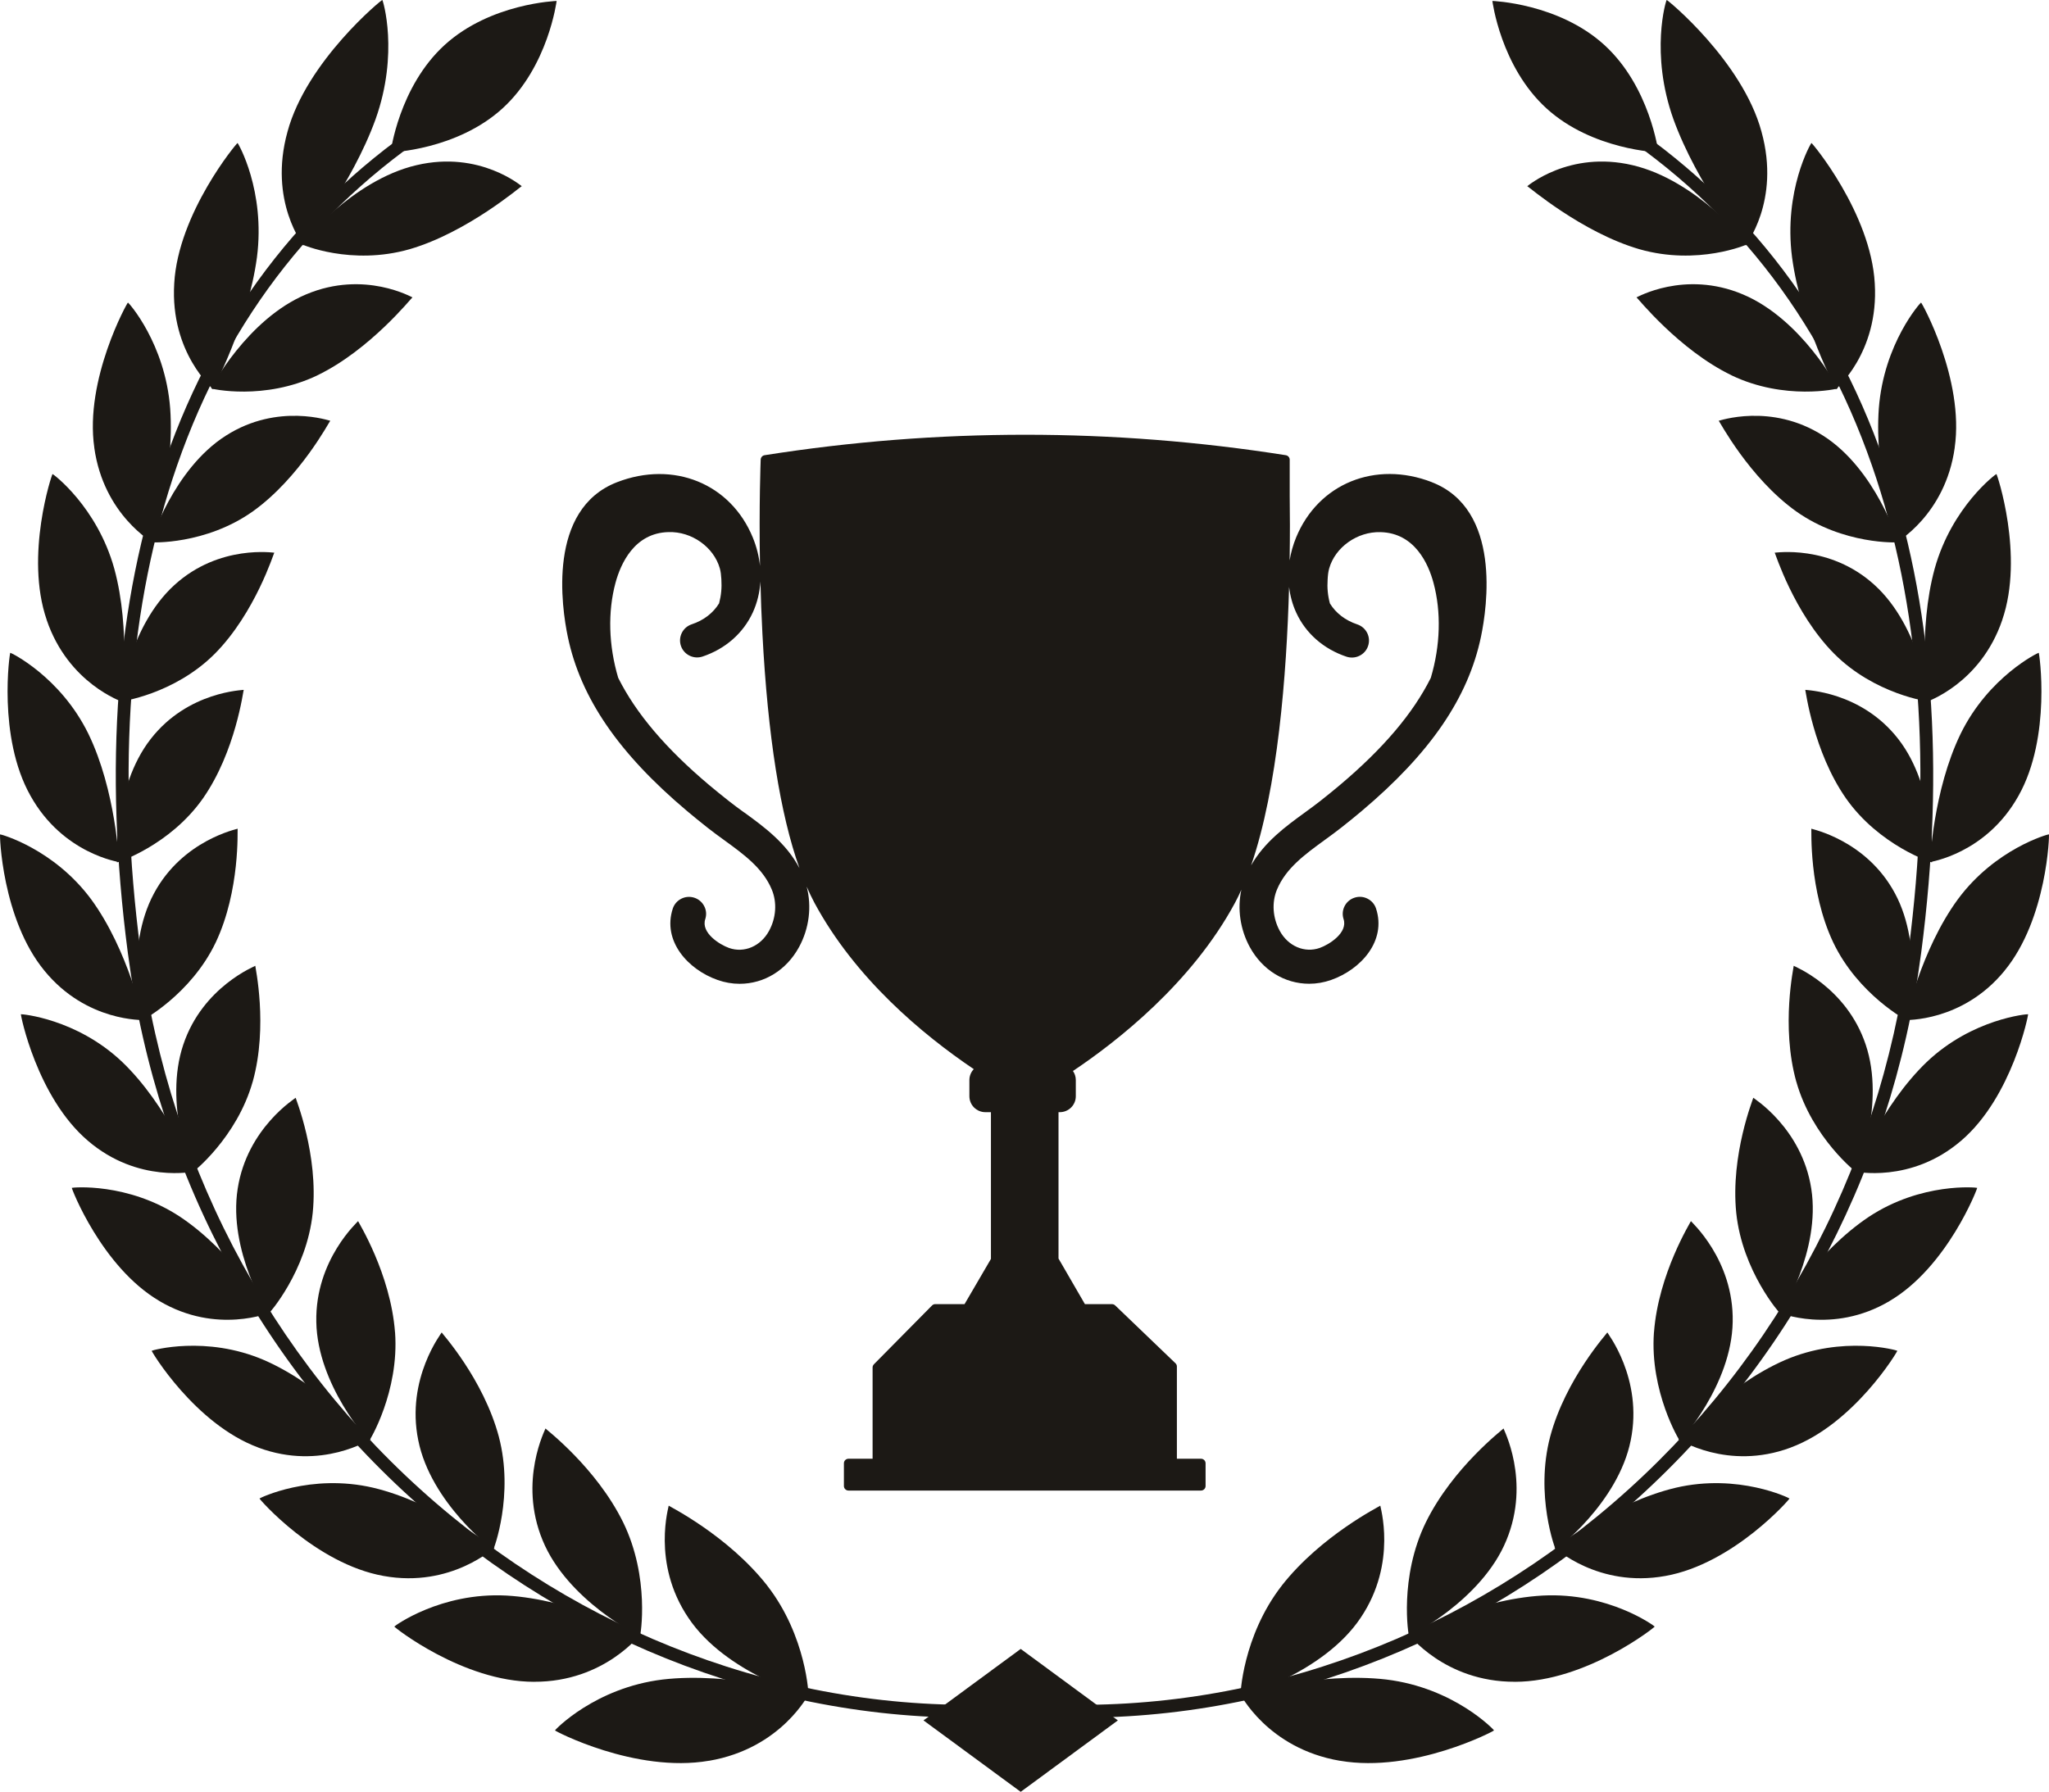
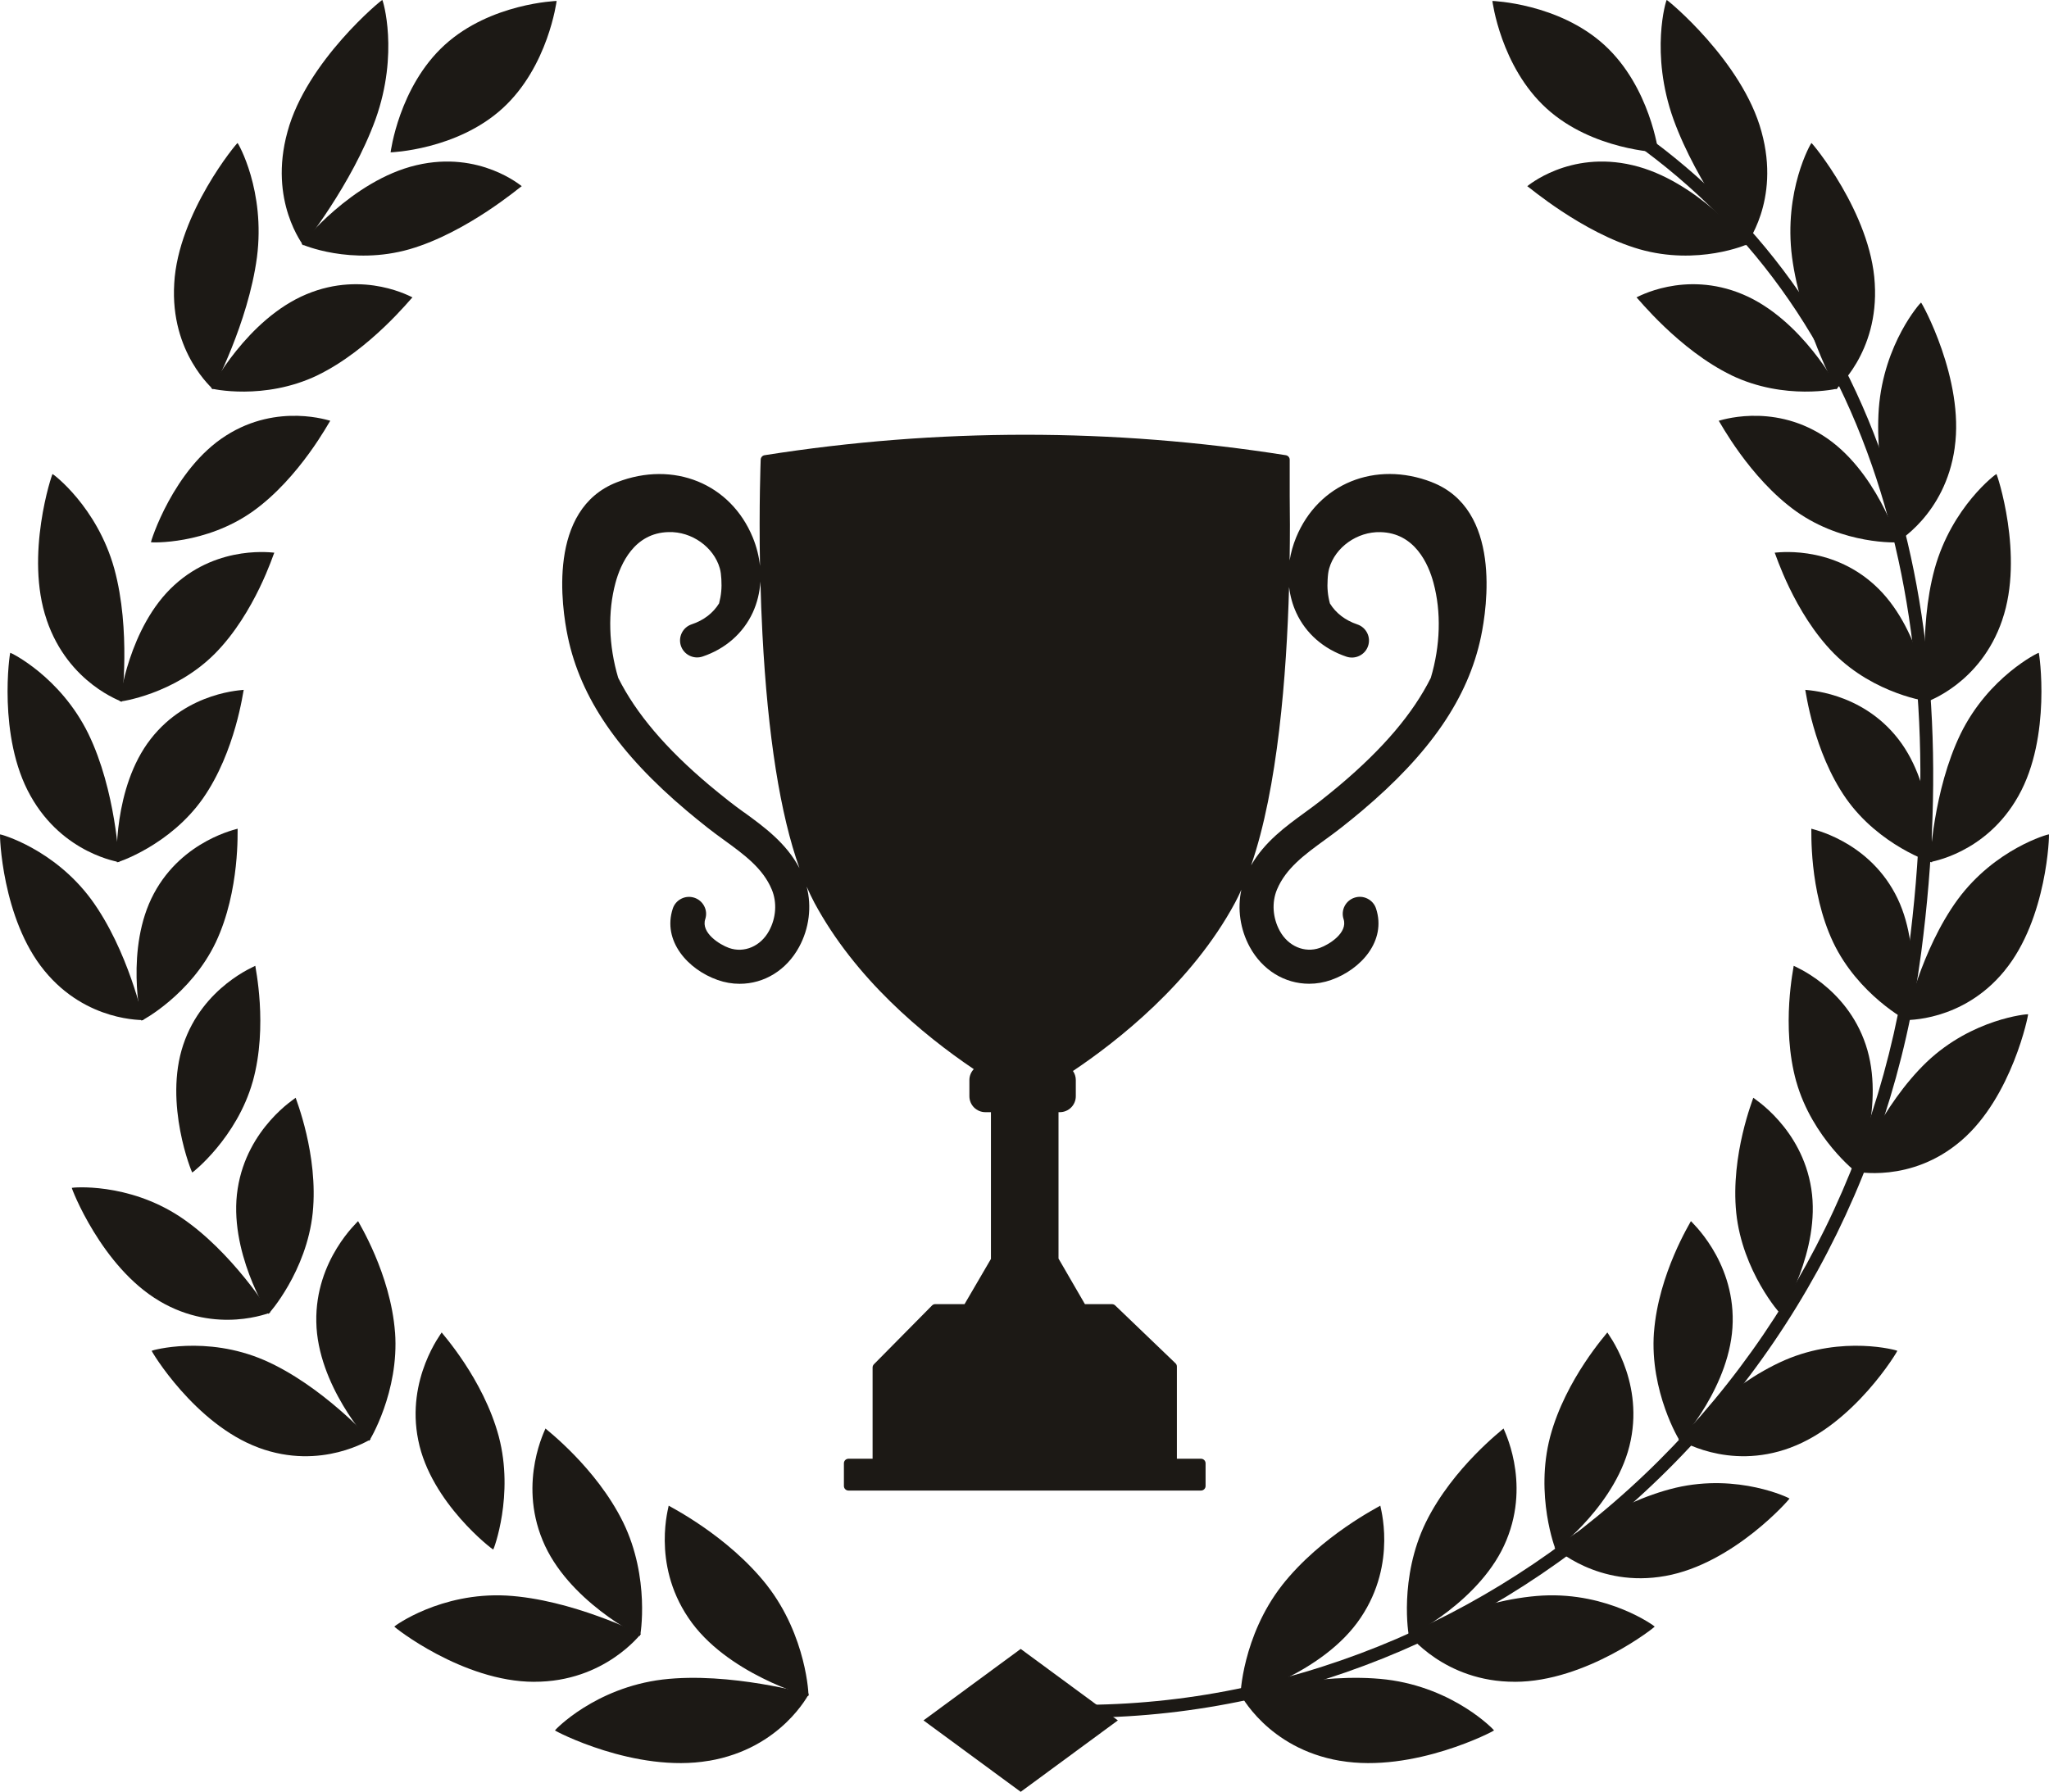
<svg xmlns="http://www.w3.org/2000/svg" id="Layer_2" data-name="Layer 2" viewBox="0 0 496.4 434.21">
  <defs>
    <style>
      .cls-1 {
        fill: #1c1915;
        strokeWidth: 0px;
      }
    </style>
  </defs>
  <g id="objects">
    <g>
      <path class="cls-1" d="M346.89,116.84c-13.69-5.3-27.52.34-32.89,13.41-.75,1.82-1.27,3.7-1.57,5.57.1-6.11.08-11.5.02-15.7v-8.72c0-.54-.4-1-.94-1.09-41.89-6.61-84.38-6.61-126.28,0-.52.08-.91.52-.94,1.05,0,.14-.44,10.9-.17,25.78-.24-2.31-.82-4.63-1.74-6.88-5.36-13.07-19.2-18.71-32.89-13.41-16.96,6.56-13.42,30.33-11.93,37.46,3.1,14.82,12.29,28.24,28.92,42.25,1.56,1.31,3.17,2.62,4.92,4,1.28,1.01,2.59,1.97,4.04,3.02,4.83,3.51,9.4,6.83,11.54,11.99,1.3,3.12,1.05,6.86-.67,10.01-2.03,3.73-6.01,5.43-9.68,4.14-2.26-.8-6.86-3.66-5.77-6.99.34-1.05.26-2.16-.25-3.14-.5-.98-1.36-1.71-2.4-2.05-1.05-.34-2.16-.26-3.15.24-.99.5-1.73,1.35-2.07,2.4-2.57,7.85,3.69,14.78,10.88,17.3,1.73.61,3.52.92,5.32.92h0c5.98,0,11.36-3.33,14.39-8.9,2.47-4.53,3.11-9.84,1.85-14.65.61,1.39,1.23,2.71,1.88,3.92,9.88,18.35,26.17,31.91,38.6,40.31-.66.7-1.06,1.63-1.06,2.64v3.93c0,2.13,1.74,3.86,3.88,3.86h1.34v35.56l-6.39,10.95h-7.09c-.3,0-.58.12-.79.33l-14.08,14.25c-.2.21-.32.48-.32.78v22.11h-5.84c-.61,0-1.11.49-1.11,1.1v5.51c0,.61.5,1.1,1.11,1.1h85.4c.61,0,1.11-.49,1.11-1.1v-5.51c0-.61-.5-1.1-1.11-1.1h-5.84v-22.34c0-.3-.12-.59-.34-.79l-14.61-14.02c-.21-.2-.48-.31-.77-.31h-6.56l-6.4-11.05v-35.47h.31c2.14,0,3.88-1.73,3.88-3.86v-3.93c0-.8-.25-1.56-.69-2.19,10.62-7.11,28.75-21.25,39.26-40.76.54-1,1.05-2.07,1.54-3.17-1,4.6-.3,9.6,2.04,13.89,3.04,5.57,8.42,8.9,14.39,8.9h0c1.8,0,3.59-.31,5.32-.92,7.19-2.53,13.45-9.45,10.88-17.3-.34-1.05-1.08-1.9-2.07-2.4-.99-.5-2.1-.58-3.14-.24-1.05.34-1.91,1.07-2.41,2.05-.5.98-.59,2.1-.25,3.14,1.09,3.32-3.51,6.19-5.77,6.99-3.67,1.29-7.66-.41-9.69-4.14-1.72-3.15-1.97-6.89-.67-10.01,2.15-5.15,6.71-8.47,11.54-11.99,1.46-1.06,2.76-2.01,4.04-3.02,1.76-1.38,3.37-2.69,4.92-4,16.63-14.01,25.82-27.44,28.92-42.25,1.49-7.13,5.03-30.9-11.93-37.46ZM180.26,196.87c-1.26-.92-2.52-1.83-3.71-2.78-1.73-1.36-3.27-2.62-4.72-3.83-10.53-8.87-17.75-17.38-22.06-26-2.33-7.81-2.56-15.99-.65-23.05,1.22-4.5,4.51-12.08,12.85-12.27,5.61-.18,10.95,3.64,12.41,8.77.23.79.32,1.63.38,2.65.13,2.1-.04,3.92-.55,5.85-1.45,2.36-3.74,4.12-6.64,5.08-2.16.72-3.33,3.06-2.61,5.21.35,1.04,1.09,1.89,2.08,2.38.99.49,2.11.57,3.16.22,5.53-1.85,9.85-5.64,12.17-10.67,1.07-2.33,1.69-4.88,1.85-7.51.1,4.04.26,8.31.49,12.72,1.3,24.7,4.31,43.72,8.97,56.74-3.22-6.11-8.58-10.01-13.42-13.53ZM312.3,142.24c.26,2.17.83,4.27,1.73,6.22,2.31,5.03,6.64,8.82,12.17,10.67,1.05.35,2.17.27,3.16-.22.99-.49,1.73-1.33,2.08-2.38.73-2.15-.44-4.49-2.61-5.22-2.9-.97-5.19-2.72-6.64-5.08-.52-1.94-.69-3.75-.55-5.85.06-1.02.15-1.86.38-2.65,1.46-5.13,6.8-8.93,12.41-8.78,8.35.19,11.64,7.77,12.85,12.27,1.91,7.06,1.68,15.24-.65,23.05-4.31,8.62-11.53,17.12-22.06,26-1.43,1.2-2.97,2.46-4.71,3.83-1.22.96-2.49,1.88-3.79,2.83-4.59,3.34-9.71,7.07-12.97,12.77,6.46-18.66,8.6-46.15,9.2-67.46Z" />
      <g>
        <g>
          <g>
            <path class="cls-1" d="M388.67,10.89c11.11,10.13,13.1,26.03,13.1,26.03,0,0-16.01-.53-27.12-10.66S361.55.23,361.55.23c0,0,16.01.53,27.12,10.66Z" />
            <g>
              <g>
                <path class="cls-1" d="M310.56,384.2c-9.56,12.27-10.14,26.76-10.01,26.8-.04.18,20.06-5.44,29.09-18.97,9.02-13.36,4.63-27.21,4.76-27.17-.05.13-14.29,7.18-23.84,19.33Z" />
                <path class="cls-1" d="M324.64,426.69c-17.64-3-24.23-16.34-24.22-16.22.21.06,19.12-5.39,35.41-3.48,16.45,2,26.12,12.22,26.12,12.33.23.05-19.47,10.43-37.3,7.36Z" />
              </g>
              <g>
                <path class="cls-1" d="M345.44,368.88c-6.57,13.45-4.21,27.52-4.09,27.55-.02.19,17.65-8.59,23.6-23.19,5.97-14.44-.82-27.1-.7-27.08-.03.14-12.24,9.38-18.81,22.72Z" />
                <path class="cls-1" d="M366.99,407.54c-17.15.05-25.88-11.73-25.87-11.61.19.03,16.77-8.39,32.58-9.28,15.97-.84,27.16,7.4,27.17,7.51.22.02-16.55,13.38-33.88,13.39Z" />
              </g>
              <g>
                <path class="cls-1" d="M375.55,348.15c-3.73,14.14,1.24,27.34,1.35,27.34,0,.18,15.14-11.29,18.17-26.47,3.06-15.01-5.78-26.13-5.67-26.13,0,.14-10.1,11.22-13.85,25.25Z" />
                <path class="cls-1" d="M403.45,381.9c-16.37,2.97-26.89-6.96-26.86-6.85.18,0,14.33-10.95,29.38-14.53,15.2-3.55,27.53,2.51,27.56,2.61.2-.02-13.53,15.82-30.07,18.77Z" />
              </g>
              <g>
                <path class="cls-1" d="M400.69,322.88c-1.04,14.37,6.19,26.3,6.3,26.29.03.18,12.52-13.55,12.78-28.83.31-15.13-10.23-24.41-10.12-24.43.01.14-7.88,12.7-8.95,26.97Z" />
                <path class="cls-1" d="M433.79,350.8c-15.3,5.7-27.22-2.11-27.19-2.01.16-.03,11.79-13.08,25.79-19.19,14.13-6.1,27.22-2.37,27.26-2.27.19-.05-10.4,17.74-25.86,23.46Z" />
              </g>
              <g>
                <path class="cls-1" d="M420.63,293.91c1.48,14.18,10.64,24.51,10.73,24.48.05.17,9.8-15.36,7.45-30.32-2.29-14.81-14.15-22.02-14.05-22.05.03.14-5.56,13.81-4.13,27.89Z" />
-                 <path class="cls-1" d="M457.76,315.29c-13.92,8.23-26.88,2.71-26.83,2.8.15-.05,9.17-14.78,21.81-23.21,12.76-8.44,26.21-7.12,26.26-7.03.17-.08-7.17,19.16-21.24,27.43Z" />
              </g>
              <g>
                <path class="cls-1" d="M435.18,262.11c3.84,13.61,14.56,22.06,14.64,22.02.07.16,6.98-16.73,2.18-30.97-4.71-14.1-17.53-19.07-17.45-19.12.06.13-3.15,14.55.62,28.06Z" />
                <path class="cls-1" d="M475.12,276.42c-12.23,10.51-25.83,7.4-25.77,7.49.13-.07,6.46-16.05,17.43-26.56,11.09-10.54,24.49-11.65,24.55-11.57.16-.1-3.83,20.07-16.21,30.64Z" />
              </g>
              <g>
                <path class="cls-1" d="M444.11,228.34c6.03,12.68,17.93,19.05,18.01,18.99.1.15,4.05-17.65-3.02-30.81-6.97-13.04-20.36-15.64-20.28-15.7.08.12-.66,14.92,5.29,27.52Z" />
                <path class="cls-1" d="M485.62,235.25c-10.23,12.51-24.07,11.88-24,11.95.11-.09,3.66-16.89,12.65-29.21,9.1-12.37,22.03-15.88,22.11-15.81.14-.12-.39,20.47-10.76,33.06Z" />
              </g>
              <g>
-                 <path class="cls-1" d="M447.22,193.47c8.03,11.44,20.75,15.56,20.82,15.5.12.13,1.02-18.12-8.15-29.88-9.05-11.66-22.61-11.84-22.54-11.92.1.11,1.93,14.93,9.87,26.3Z" />
+                 <path class="cls-1" d="M447.22,193.47c8.03,11.44,20.75,15.56,20.82,15.5.12.13,1.02-18.12-8.15-29.88-9.05-11.66-22.61-11.84-22.54-11.92.1.11,1.93,14.93,9.87,26.3" />
                <path class="cls-1" d="M489.02,192.83c-7.91,14.18-21.58,16.04-21.49,16.1.09-.11.76-17.3,7.46-31.11,6.8-13.88,18.83-19.69,18.92-19.63.12-.14,3.15,20.36-4.89,34.64Z" />
              </g>
              <g>
                <path class="cls-1" d="M444.3,158.36c9.85,9.92,23,11.71,23.06,11.63.15.11-2.12-18.14-13.2-28.21-10.94-9.99-24.27-7.77-24.21-7.85.13.09,4.61,14.56,14.35,24.43Z" />
                <path class="cls-1" d="M485.08,150.23c-5.27,15.5-18.34,19.78-18.24,19.83.08-.12-2.23-17.28,1.86-32.24,4.17-15.04,14.86-23,14.96-22.95.1-.16,6.8,19.74,1.41,35.36Z" />
              </g>
              <g>
                <path class="cls-1" d="M435.12,123.9c11.48,8.16,24.65,7.58,24.7,7.5.17.09-5.36-17.71-18.16-25.84-12.64-8.07-25.32-3.51-25.27-3.6.15.07,7.38,13.82,18.73,21.94Z" />
                <path class="cls-1" d="M473.56,108.49c-2.29,16.42-14.34,23.02-14.22,23.05.06-.13-5.3-16.83-4.17-32.55,1.21-15.81,10.11-25.7,10.23-25.67.09-.17,10.55,18.61,8.15,35.17Z" />
              </g>
              <g>
                <path class="cls-1" d="M419.48,90.95c12.91,6.19,25.7,3.27,25.74,3.18.2.07-8.71-16.82-23.03-22.81-14.15-5.95-25.76.84-25.72.74.18.05,10.25,12.71,23.01,18.88Z" />
                <path class="cls-1" d="M454.19,68.7c1.03,16.91-9.55,25.64-9.42,25.66.04-.14-8.47-15.96-10.62-32.01-2.09-16.15,4.57-27.7,4.7-27.69.07-.18,14.4,16.98,15.34,34.03Z" />
              </g>
              <g>
                <path class="cls-1" d="M397.17,60.39c14.14,4.05,26.13-1.13,26.15-1.22.22.04-12.16-15.48-27.8-19.14-15.45-3.65-25.55,5.18-25.52,5.08.2.02,13.2,11.22,27.17,15.28Z" />
                <path class="cls-1" d="M426.75,31.92c4.69,16.93-3.97,27.57-3.82,27.57.02-.14-11.73-14.65-17.51-30.58C399.69,12.87,403.63,0,403.78,0c.05-.19,18.36,14.83,22.97,31.92Z" />
              </g>
            </g>
            <path class="cls-1" d="M244,415.45l.28-3.1c25.71,2.33,51.34-.54,76.17-8.51,24.2-7.77,46.6-20.04,66.59-36.46,41.48-34.08,68.23-82.72,75.32-136.96,5.81-44.41,2.83-83.99-8.86-117.63-12.55-36.13-34.89-64.39-66.42-84.02l1.65-2.64c32.14,20.01,54.92,48.83,67.71,85.64,11.85,34.1,14.87,74.16,9,119.06-7.2,55.02-34.34,104.37-76.44,138.96-20.29,16.68-43.04,29.13-67.62,37.02-25.24,8.1-51.28,11.01-77.41,8.65Z" />
          </g>
          <g>
            <path class="cls-1" d="M107.73,10.89c-11.11,10.13-13.1,26.03-13.1,26.03,0,0,16.01-.53,27.12-10.66C132.85,16.13,134.85.23,134.85.23c0,0-16.01.53-27.12,10.66Z" />
            <g>
              <g>
                <path class="cls-1" d="M185.84,384.2c9.56,12.27,10.14,26.76,10.01,26.8.04.18-20.06-5.44-29.09-18.97-9.02-13.36-4.63-27.21-4.76-27.17.05.13,14.29,7.18,23.84,19.33Z" />
                <path class="cls-1" d="M171.76,426.69c17.64-3,24.23-16.34,24.22-16.22-.21.06-19.12-5.39-35.41-3.48-16.45,2-26.12,12.22-26.12,12.33-.23.05,19.47,10.43,37.3,7.36Z" />
              </g>
              <g>
                <path class="cls-1" d="M150.96,368.88c6.57,13.45,4.21,27.52,4.09,27.55.02.19-17.65-8.59-23.6-23.19-5.97-14.44.82-27.1.7-27.08.03.14,12.24,9.38,18.81,22.72Z" />
                <path class="cls-1" d="M129.41,407.54c17.15.05,25.88-11.73,25.87-11.61-.19.03-16.77-8.39-32.58-9.28-15.97-.84-27.16,7.4-27.17,7.51-.22.02,16.55,13.38,33.88,13.39Z" />
              </g>
              <g>
                <path class="cls-1" d="M120.85,348.15c3.73,14.14-1.24,27.34-1.35,27.34,0,.18-15.14-11.29-18.17-26.47-3.06-15.01,5.78-26.13,5.67-26.13,0,.14,10.1,11.22,13.85,25.25Z" />
-                 <path class="cls-1" d="M92.95,381.9c16.37,2.97,26.89-6.96,26.86-6.85-.18,0-14.33-10.95-29.38-14.53-15.2-3.55-27.53,2.51-27.56,2.61-.2-.02,13.53,15.82,30.07,18.77Z" />
              </g>
              <g>
                <path class="cls-1" d="M95.71,322.88c1.04,14.37-6.19,26.3-6.3,26.29-.03.18-12.52-13.55-12.78-28.83-.31-15.13,10.23-24.41,10.12-24.43-.01.14,7.88,12.7,8.95,26.97Z" />
                <path class="cls-1" d="M62.61,350.8c15.3,5.7,27.22-2.11,27.19-2.01-.16-.03-11.79-13.08-25.79-19.19-14.13-6.1-27.22-2.37-27.26-2.27-.19-.05,10.4,17.74,25.86,23.46Z" />
              </g>
              <g>
                <path class="cls-1" d="M75.76,293.91c-1.48,14.18-10.64,24.51-10.73,24.48-.05.17-9.8-15.36-7.45-30.32,2.29-14.81,14.15-22.02,14.05-22.05-.03.14,5.56,13.81,4.13,27.89Z" />
                <path class="cls-1" d="M38.64,315.29c13.92,8.23,26.88,2.71,26.83,2.8-.15-.05-9.17-14.78-21.81-23.21-12.76-8.44-26.21-7.12-26.26-7.03-.17-.08,7.17,19.16,21.24,27.43Z" />
              </g>
              <g>
                <path class="cls-1" d="M61.22,262.11c-3.84,13.61-14.56,22.06-14.64,22.02-.07.16-6.98-16.73-2.18-30.97,4.71-14.1,17.53-19.07,17.45-19.12-.06.13,3.15,14.55-.62,28.06Z" />
-                 <path class="cls-1" d="M21.28,276.42c12.23,10.51,25.83,7.4,25.77,7.49-.13-.07-6.46-16.05-17.43-26.56-11.09-10.54-24.49-11.65-24.55-11.57-.16-.1,3.83,20.07,16.21,30.64Z" />
              </g>
              <g>
                <path class="cls-1" d="M52.28,228.34c-6.03,12.68-17.93,19.05-18.01,18.99-.1.15-4.05-17.65,3.02-30.81,6.97-13.04,20.36-15.64,20.28-15.7-.08.12.66,14.92-5.29,27.52Z" />
                <path class="cls-1" d="M10.78,235.25c10.23,12.51,24.07,11.88,24,11.95-.11-.09-3.66-16.89-12.65-29.21C13.02,205.63.09,202.12.02,202.19c-.14-.12.39,20.47,10.76,33.06Z" />
              </g>
              <g>
                <path class="cls-1" d="M49.17,193.47c-8.03,11.44-20.75,15.56-20.82,15.5-.12.13-1.02-18.12,8.15-29.88,9.05-11.66,22.61-11.84,22.54-11.92-.1.11-1.93,14.93-9.87,26.3Z" />
                <path class="cls-1" d="M7.38,192.83c7.91,14.18,21.58,16.04,21.49,16.1-.09-.11-.76-17.3-7.46-31.11-6.8-13.88-18.83-19.69-18.92-19.63-.12-.14-3.15,20.36,4.89,34.64Z" />
              </g>
              <g>
                <path class="cls-1" d="M52.1,158.36c-9.85,9.92-23,11.71-23.06,11.63-.15.11,2.12-18.14,13.2-28.21,10.94-9.99,24.27-7.77,24.21-7.85-.13.09-4.61,14.56-14.35,24.43Z" />
                <path class="cls-1" d="M11.31,150.23c5.27,15.5,18.34,19.78,18.24,19.83-.08-.12,2.23-17.28-1.86-32.24-4.17-15.04-14.86-23-14.96-22.95-.1-.16-6.8,19.74-1.41,35.36Z" />
              </g>
              <g>
                <path class="cls-1" d="M61.28,123.9c-11.48,8.16-24.65,7.58-24.7,7.5-.17.09,5.36-17.71,18.16-25.84,12.64-8.07,25.32-3.51,25.27-3.6-.15.07-7.38,13.82-18.73,21.94Z" />
-                 <path class="cls-1" d="M22.84,108.49c2.29,16.42,14.34,23.02,14.22,23.05-.06-.13,5.3-16.83,4.17-32.55-1.21-15.81-10.11-25.7-10.23-25.67-.09-.17-10.55,18.61-8.15,35.17Z" />
              </g>
              <g>
                <path class="cls-1" d="M76.91,90.95c-12.91,6.19-25.7,3.27-25.74,3.18-.2.07,8.71-16.82,23.03-22.81,14.15-5.95,25.76.84,25.72.74-.18.05-10.25,12.71-23.01,18.88Z" />
                <path class="cls-1" d="M42.21,68.7c-1.03,16.91,9.55,25.64,9.42,25.66-.04-.14,8.47-15.96,10.62-32.01,2.09-16.15-4.57-27.7-4.7-27.69-.07-.18-14.4,16.98-15.34,34.03Z" />
              </g>
              <g>
                <path class="cls-1" d="M99.23,60.39c-14.14,4.05-26.13-1.13-26.15-1.22-.22.04,12.16-15.48,27.8-19.14,15.45-3.65,25.55,5.18,25.52,5.08-.2.02-13.2,11.22-27.17,15.28Z" />
                <path class="cls-1" d="M69.65,31.92c-4.69,16.93,3.97,27.57,3.82,27.57-.02-.14,11.73-14.65,17.51-30.58C96.71,12.87,92.76,0,92.62,0c-.05-.19-18.36,14.83-22.97,31.92Z" />
              </g>
            </g>
-             <path class="cls-1" d="M252.4,415.45l-.28-3.1c-25.71,2.33-51.34-.54-76.17-8.51-24.2-7.77-46.6-20.04-66.59-36.46-41.48-34.08-68.23-82.72-75.32-136.96-5.81-44.41-2.83-83.99,8.86-117.63,12.55-36.13,34.89-64.39,66.42-84.02l-1.65-2.64c-32.14,20.01-54.92,48.83-67.71,85.64-11.85,34.1-14.87,74.16-9,119.06,7.2,55.02,34.34,104.37,76.44,138.96,20.29,16.68,43.04,29.13,67.62,37.02,25.24,8.1,51.28,11.01,77.41,8.65Z" />
          </g>
        </g>
        <polygon class="cls-1" points="247.28 399.58 223.73 416.9 247.28 434.21 270.82 416.9 247.28 399.58" />
      </g>
    </g>
  </g>
</svg>